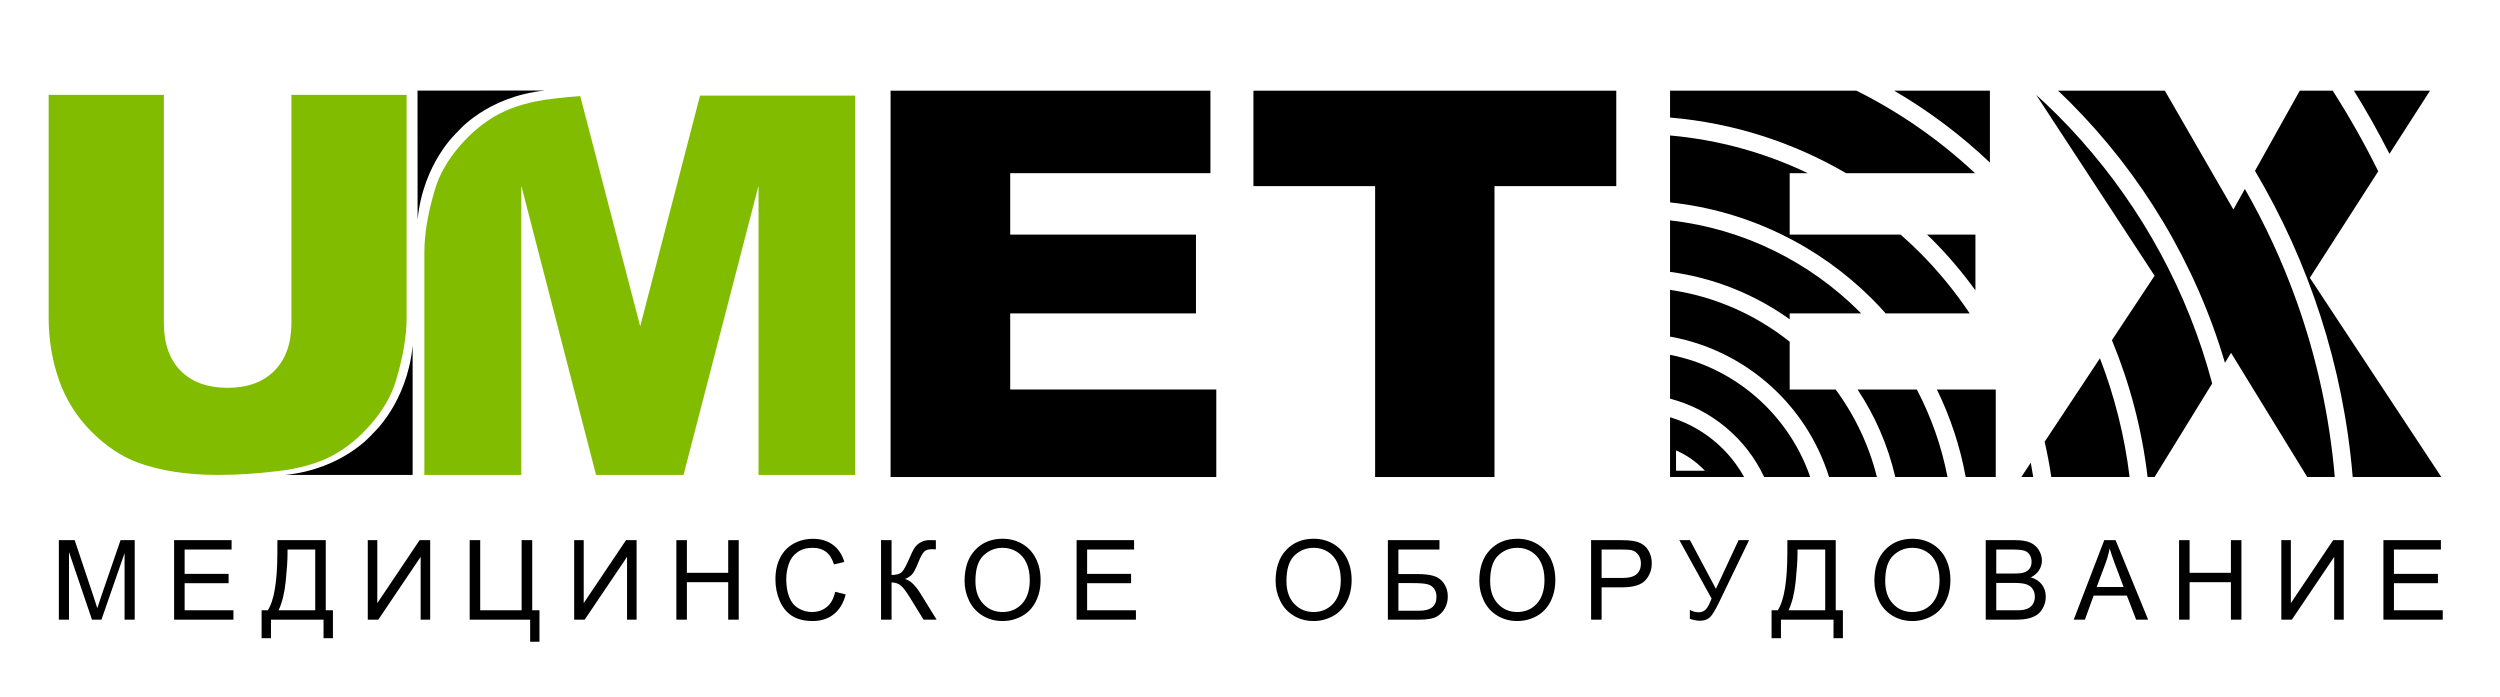
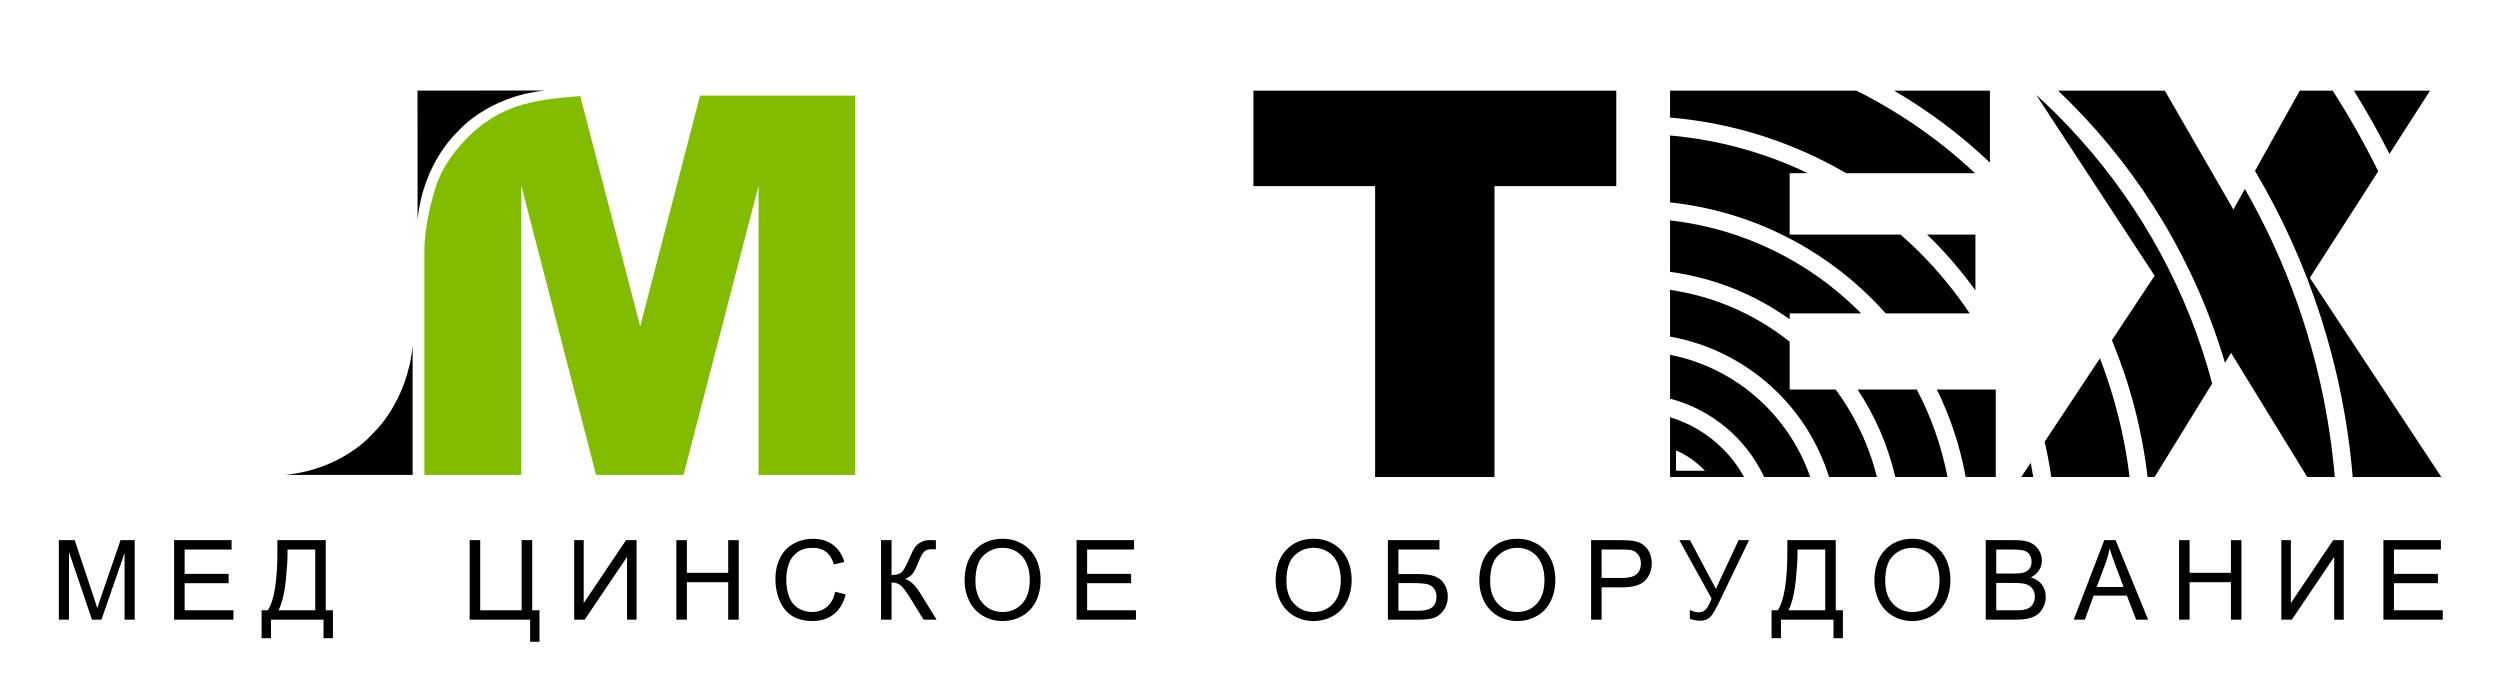
<svg xmlns="http://www.w3.org/2000/svg" id="Layer_1" x="0px" y="0px" viewBox="0 0 382.677 106.757" style="enable-background:new 0 0 382.677 106.757;" xml:space="preserve">
  <g>
-     <path style="fill:#82BC00;" d="M25.082,14.519H7.447v34.087c0,3.38,0.532,6.562,1.584,9.571c1.052,2.993,2.702,5.629,4.951,7.879 c2.25,2.25,4.605,3.82,7.082,4.737c3.434,1.265,7.545,1.904,12.363,1.904c2.783,0,5.819-0.185,9.105-0.585 c3.287-0.386,6.029-1.159,8.238-2.315c2.209-1.159,4.233-2.81,6.07-4.94c1.836-2.128,3.087-4.326,3.767-6.587 c1.089-3.634,1.636-6.856,1.636-9.664V14.519H44.608v34.9c0,3.127-0.865,5.562-2.582,7.306c-1.73,1.757-4.127,2.636-7.201,2.636 c-3.034,0-5.43-0.865-7.16-2.595c-1.717-1.717-2.582-4.179-2.582-7.346V14.519z" />
    <g>
      <path style="fill:#82BC00;" d="M107.155,14.63l-9.159,35.326l-9.181-35.249c-1.336,0.097-2.713,0.224-4.146,0.398 c-3.286,0.386-6.028,1.159-8.238,2.317c-2.209,1.157-4.233,2.808-6.068,4.938c-1.838,2.128-3.09,4.326-3.768,6.587 c-1.091,3.634-1.638,6.856-1.638,9.663v34.087h14.841V28.42l11.44,44.277h13.392l11.481-44.277v44.277h14.798V14.63H107.155z" />
    </g>
    <g>
      <path d="M357.069,13.883h-5.041l-6.853,12.268c8.254,13.943,13.537,29.853,14.955,46.867h13.568L353.569,42.52l10.469-16.297 C361.938,21.971,359.614,17.851,357.069,13.883z" />
      <path d="M304.597,13.883H289.94c5.311,3.098,10.227,6.797,14.656,11.002V13.883z" />
      <path d="M294.97,35.912c0.26,0.252,0.527,0.494,0.783,0.75c2.41,2.41,4.621,5.018,6.627,7.783v-8.533H294.97z" />
      <path d="M290.923,35.912h-16.975v-9.404h2.771c-6.484-3.102-13.592-5.105-21.084-5.771v10.246 c12.049,1.285,22.859,6.707,30.975,14.824c0.701,0.699,1.373,1.426,2.033,2.166h12.861c-2.258-3.371-4.834-6.512-7.693-9.369 C292.882,37.672,291.911,36.781,290.923,35.912z" />
      <path d="M280.983,59.621h-7.035v-7.315c-5.182-4.125-11.455-6.938-18.313-7.932v7.15c6.422,1.147,12.164,4.25,16.584,8.668 c3.539,3.539,6.233,7.922,7.754,12.824h7.326c-0.32-1.285-0.707-2.543-1.152-3.771C284.888,65.775,283.134,62.543,280.983,59.621z " />
      <path d="M284.339,59.621c2.67,4.023,4.654,8.543,5.775,13.396h7.992c-0.914-4.746-2.518-9.246-4.699-13.396H284.339z" />
      <path d="M270.28,62.135c-3.926-3.924-8.986-6.711-14.645-7.822v6.711c6.318,1.635,11.654,6.094,14.406,11.994h7.049 c-0.891-2.588-2.145-5.008-3.699-7.197C272.458,64.504,271.415,63.273,270.28,62.135z" />
      <path d="M273.948,47.973h10.936c-0.074-0.074-0.143-0.152-0.215-0.226c-7.623-7.623-17.75-12.74-29.033-14.012v7.881 c6.766,0.91,13.01,3.469,18.313,7.256V47.973z" />
      <path d="M302.314,26.508c-5.379-5.035-11.484-9.303-18.143-12.625h-28.535v4.109c9.764,0.828,18.908,3.828,26.947,8.516H302.314z" />
      <path d="M371.964,13.883h-11.648c1.949,3.133,3.758,6.361,5.439,9.666L371.964,13.883z" />
      <path d="M255.636,63.865v9.152h11.332c-0.881-1.592-1.977-3.043-3.252-4.318C261.491,66.475,258.726,64.793,255.636,63.865z M256.622,72.053l-0.072-0.041v-3.07c1.561,0.682,2.967,1.648,4.152,2.834c0.092,0.092,0.18,0.184,0.269,0.277H256.622z" />
      <path d="M314.868,17.547c-1.037-1.037-2.105-2.041-3.19-3.027l18.127,27.686l-6.531,9.863c2.723,6.584,4.6,13.609,5.457,20.949 h1.074l8.816-14.316c-0.465-1.748-0.977-3.479-1.541-5.186C332.542,39.807,324.852,27.531,314.868,17.547z" />
      <path d="M343.626,28.922l-1.76,3.148l-10.49-18.188h-16.344c0.598,0.568,1.193,1.141,1.777,1.723 c10.973,10.975,19.25,24.643,23.766,39.928l0.934-1.518l11.662,19.002h4.215c-0.797-9.307-2.777-18.275-5.791-26.758 C349.446,40.215,346.77,34.416,343.626,28.922z" />
      <path d="M309.401,73.018h1.826c-0.111-0.736-0.238-1.465-0.375-2.191L309.401,73.018z" />
-       <polygon points="154.633,47.973 183.067,47.973 183.067,35.912 154.633,35.912 154.633,26.508 185.282,26.508 185.282,13.883 136.322,13.883 136.322,73.018 186.179,73.018 186.179,59.621 154.633,59.621 " />
      <polygon points="191.864,28.49 210.491,28.49 210.491,73.018 228.763,73.018 228.763,28.49 247.405,28.49 247.405,13.883 191.864,13.883 " />
      <path d="M312.974,67.621c0.412,1.773,0.756,3.572,1.018,5.396h11.986c-0.767-6.332-2.32-12.42-4.539-18.178L312.974,67.621z" />
      <path d="M305.491,73.018V59.621h-9.01c2.047,4.18,3.551,8.674,4.41,13.396H305.491z" />
    </g>
    <g>
      <path style="fill-rule:evenodd;clip-rule:evenodd;" d="M57.08,66.344c0,0-4.422,5.418-13.383,6.354h19.466V52.941 C62.296,61.699,57.08,66.344,57.08,66.344z" />
      <path style="fill-rule:evenodd;clip-rule:evenodd;" d="M63.91,13.867l0.01,19.756c0.863-8.758,6.079-13.404,6.079-13.404 s4.42-5.422,13.378-6.361L63.91,13.867z" />
    </g>
    <g>
      <path d="M9.007,94.852V82.683h2.424l2.881,8.616c0.266,0.803,0.459,1.403,0.58,1.802c0.139-0.443,0.354-1.093,0.648-1.951 l2.912-8.467h2.168v12.169h-1.553V84.667L15.53,94.852h-1.451l-3.52-10.359v10.359H9.007z" />
      <path d="M26.65,94.852V82.683h8.799v1.437h-7.188v3.727h6.732v1.428h-6.732v4.143h7.471v1.436H26.65z" />
      <path d="M42.461,82.683h7.404v10.733h1.096v4.274h-1.437v-2.839H41.48v2.839h-1.436v-4.274h0.946 c0.979-1.478,1.47-4.463,1.47-8.957V82.683z M48.254,84.119h-4.241v0.622c0,1.035-0.093,2.45-0.278,4.246 s-0.549,3.271-1.092,4.429h5.611V84.119z" />
-       <path d="M56.294,82.683h1.461v9.638l6.475-9.638h1.619v12.169h-1.461v-9.612l-6.482,9.612h-1.611V82.683z" />
      <path d="M71.896,82.683h1.609v10.733h6.342V82.683h1.619v10.733h1.112v4.814h-1.428v-3.379h-9.255V82.683z" />
      <path d="M87.888,82.683h1.461v9.638l6.475-9.638h1.619v12.169h-1.461v-9.612l-6.482,9.612h-1.611V82.683z" />
      <path d="M103.532,94.852V82.683h1.61v4.997h6.325v-4.997h1.61v12.169h-1.61v-5.735h-6.325v5.735H103.532z" />
      <path d="M127.842,90.585l1.61,0.407c-0.338,1.322-0.945,2.331-1.822,3.025c-0.877,0.694-1.949,1.042-3.216,1.042 c-1.313,0-2.379-0.268-3.2-0.802c-0.822-0.533-1.447-1.307-1.876-2.319s-0.644-2.101-0.644-3.263c0-1.267,0.242-2.372,0.727-3.316 c0.484-0.943,1.173-1.66,2.066-2.149c0.894-0.49,1.878-0.734,2.951-0.734c1.218,0,2.241,0.31,3.071,0.93 c0.83,0.619,1.408,1.491,1.734,2.614l-1.585,0.374c-0.282-0.886-0.691-1.53-1.229-1.935c-0.537-0.403-1.212-0.605-2.025-0.605 c-0.936,0-1.717,0.224-2.345,0.672s-1.069,1.05-1.324,1.806c-0.255,0.755-0.382,1.534-0.382,2.337c0,1.034,0.15,1.938,0.452,2.71 c0.302,0.771,0.771,1.349,1.407,1.73s1.325,0.573,2.067,0.573c0.901,0,1.665-0.261,2.291-0.78 C127.197,92.381,127.62,91.609,127.842,90.585z" />
      <path d="M134.86,82.683h1.611v5.329c0.735,0,1.253-0.143,1.552-0.428c0.299-0.284,0.681-0.97,1.146-2.054 c0.338-0.797,0.615-1.36,0.834-1.689s0.53-0.606,0.934-0.83c0.404-0.225,0.85-0.336,1.337-0.336c0.62,0,0.946,0.005,0.979,0.017 v1.395c-0.056,0-0.163-0.003-0.324-0.009c-0.177-0.005-0.284-0.008-0.323-0.008c-0.515,0-0.896,0.124-1.146,0.373 c-0.255,0.249-0.545,0.78-0.871,1.594c-0.41,1.029-0.756,1.679-1.038,1.946c-0.282,0.269-0.62,0.483-1.013,0.644 c0.786,0.216,1.561,0.941,2.324,2.175l2.507,4.051h-2.001l-2.033-3.304c-0.559-0.913-1.026-1.54-1.402-1.88 c-0.377-0.341-0.863-0.511-1.461-0.511v5.694h-1.611V82.683z" />
      <path d="M147.649,88.925c0-2.02,0.542-3.601,1.627-4.744c1.084-1.143,2.484-1.714,4.199-1.714c1.124,0,2.137,0.269,3.039,0.806 c0.901,0.536,1.589,1.285,2.063,2.245c0.473,0.96,0.709,2.049,0.709,3.267c0,1.233-0.248,2.338-0.746,3.312 c-0.498,0.975-1.204,1.712-2.117,2.212c-0.913,0.501-1.898,0.752-2.955,0.752c-1.146,0-2.169-0.277-3.071-0.83 c-0.902-0.554-1.585-1.309-2.05-2.267C147.882,91.006,147.649,89.993,147.649,88.925z M149.31,88.95 c0,1.466,0.394,2.621,1.183,3.465c0.788,0.845,1.777,1.267,2.968,1.267c1.211,0,2.209-0.427,2.992-1.278 c0.783-0.853,1.174-2.062,1.174-3.628c0-0.99-0.167-1.855-0.502-2.594c-0.335-0.739-0.824-1.312-1.469-1.719 c-0.645-0.406-1.368-0.609-2.171-0.609c-1.14,0-2.121,0.392-2.942,1.174C149.72,85.811,149.31,87.118,149.31,88.95z" />
      <path d="M164.795,94.852V82.683h8.799v1.437h-7.188v3.727h6.732v1.428h-6.732v4.143h7.471v1.436H164.795z" />
      <path d="M195.258,88.925c0-2.02,0.542-3.601,1.627-4.744c1.084-1.143,2.484-1.714,4.199-1.714c1.124,0,2.137,0.269,3.039,0.806 c0.901,0.536,1.589,1.285,2.063,2.245c0.473,0.96,0.709,2.049,0.709,3.267c0,1.233-0.248,2.338-0.746,3.312 c-0.498,0.975-1.204,1.712-2.117,2.212c-0.913,0.501-1.898,0.752-2.955,0.752c-1.146,0-2.169-0.277-3.071-0.83 c-0.902-0.554-1.585-1.309-2.05-2.267C195.49,91.006,195.258,89.993,195.258,88.925z M196.918,88.95 c0,1.466,0.394,2.621,1.183,3.465c0.788,0.845,1.777,1.267,2.968,1.267c1.211,0,2.209-0.427,2.992-1.278 c0.783-0.853,1.174-2.062,1.174-3.628c0-0.99-0.167-1.855-0.502-2.594c-0.335-0.739-0.824-1.312-1.469-1.719 c-0.645-0.406-1.368-0.609-2.171-0.609c-1.14,0-2.121,0.392-2.942,1.174C197.328,85.811,196.918,87.118,196.918,88.95z" />
      <path d="M212.445,82.683h7.894v1.437h-6.284v3.752h2.906c1.073,0,1.927,0.103,2.561,0.307c0.634,0.205,1.141,0.591,1.523,1.158 c0.381,0.567,0.572,1.228,0.572,1.979c0,0.614-0.137,1.188-0.411,1.723c-0.273,0.534-0.682,0.97-1.224,1.308 c-0.543,0.337-1.467,0.506-2.773,0.506h-4.764V82.683z M214.055,93.482h3.221c0.869,0,1.521-0.178,1.955-0.531 c0.435-0.354,0.652-0.886,0.652-1.594c0-0.504-0.125-0.925-0.374-1.262c-0.249-0.338-0.595-0.562-1.038-0.673 c-0.442-0.11-1.197-0.166-2.266-0.166h-2.15V93.482z" />
      <path d="M226.438,88.925c0-2.02,0.542-3.601,1.627-4.744c1.084-1.143,2.484-1.714,4.199-1.714c1.124,0,2.137,0.269,3.039,0.806 c0.901,0.536,1.589,1.285,2.063,2.245c0.473,0.96,0.709,2.049,0.709,3.267c0,1.233-0.248,2.338-0.746,3.312 c-0.498,0.975-1.204,1.712-2.117,2.212c-0.913,0.501-1.898,0.752-2.955,0.752c-1.146,0-2.169-0.277-3.071-0.83 c-0.902-0.554-1.585-1.309-2.05-2.267C226.67,91.006,226.438,89.993,226.438,88.925z M228.098,88.95 c0,1.466,0.394,2.621,1.183,3.465c0.788,0.845,1.777,1.267,2.968,1.267c1.211,0,2.209-0.427,2.992-1.278 c0.783-0.853,1.174-2.062,1.174-3.628c0-0.99-0.167-1.855-0.502-2.594c-0.335-0.739-0.824-1.312-1.469-1.719 c-0.645-0.406-1.368-0.609-2.171-0.609c-1.14,0-2.121,0.392-2.942,1.174C228.508,85.811,228.098,87.118,228.098,88.95z" />
      <path d="M243.55,94.852V82.683h4.591c0.808,0,1.425,0.039,1.851,0.116c0.598,0.1,1.099,0.289,1.503,0.568 c0.403,0.28,0.729,0.672,0.975,1.175c0.246,0.504,0.369,1.058,0.369,1.66c0,1.035-0.329,1.911-0.987,2.627 c-0.658,0.717-1.849,1.075-3.569,1.075h-3.121v4.947H243.55z M245.16,88.469h3.146c1.04,0,1.778-0.194,2.216-0.581 c0.438-0.388,0.655-0.933,0.655-1.636c0-0.509-0.128-0.944-0.386-1.308c-0.257-0.362-0.596-0.602-1.017-0.718 c-0.271-0.071-0.771-0.107-1.502-0.107h-3.113V88.469z" />
      <path d="M257.061,82.683h1.627l3.968,7.454l3.47-7.454h1.603l-4.566,9.463c-0.569,1.185-1.037,1.959-1.402,2.324 s-0.889,0.548-1.568,0.548c-0.416,0-0.925-0.097-1.527-0.29V93.35c0.432,0.249,0.888,0.373,1.369,0.373 c0.393,0,0.731-0.126,1.017-0.378c0.285-0.251,0.6-0.825,0.942-1.722L257.061,82.683z" />
      <path d="M273.593,82.683h7.404v10.733h1.096v4.274h-1.437v-2.839h-8.044v2.839h-1.436v-4.274h0.946 c0.979-1.478,1.47-4.463,1.47-8.957V82.683z M279.386,84.119h-4.241v0.622c0,1.035-0.093,2.45-0.278,4.246 s-0.549,3.271-1.092,4.429h5.611V84.119z" />
      <path d="M286.912,88.925c0-2.02,0.542-3.601,1.627-4.744c1.084-1.143,2.484-1.714,4.199-1.714c1.124,0,2.137,0.269,3.039,0.806 c0.901,0.536,1.589,1.285,2.063,2.245c0.473,0.96,0.709,2.049,0.709,3.267c0,1.233-0.248,2.338-0.746,3.312 c-0.498,0.975-1.204,1.712-2.117,2.212c-0.913,0.501-1.898,0.752-2.955,0.752c-1.146,0-2.169-0.277-3.071-0.83 c-0.902-0.554-1.585-1.309-2.05-2.267C287.145,91.006,286.912,89.993,286.912,88.925z M288.572,88.95 c0,1.466,0.394,2.621,1.183,3.465c0.788,0.845,1.777,1.267,2.968,1.267c1.211,0,2.209-0.427,2.992-1.278 c0.783-0.853,1.174-2.062,1.174-3.628c0-0.99-0.167-1.855-0.502-2.594c-0.335-0.739-0.824-1.312-1.469-1.719 c-0.645-0.406-1.368-0.609-2.171-0.609c-1.14,0-2.121,0.392-2.942,1.174C288.982,85.811,288.572,87.118,288.572,88.95z" />
      <path d="M303.958,94.852V82.683h4.565c0.93,0,1.676,0.123,2.237,0.369c0.562,0.247,1.001,0.626,1.319,1.138 s0.478,1.047,0.478,1.606c0,0.52-0.142,1.01-0.423,1.469c-0.283,0.46-0.709,0.83-1.279,1.112c0.736,0.216,1.303,0.584,1.698,1.104 c0.396,0.52,0.593,1.134,0.593,1.843c0,0.569-0.12,1.1-0.36,1.589c-0.241,0.49-0.538,0.868-0.893,1.134s-0.798,0.466-1.332,0.602 s-1.188,0.203-1.964,0.203H303.958z M305.568,87.796h2.631c0.715,0,1.227-0.047,1.536-0.141c0.409-0.122,0.718-0.324,0.926-0.606 c0.207-0.282,0.312-0.636,0.312-1.063c0-0.403-0.098-0.76-0.291-1.066c-0.193-0.308-0.471-0.518-0.83-0.631 s-0.977-0.17-1.852-0.17h-2.432V87.796z M305.568,93.416h3.029c0.521,0,0.886-0.02,1.096-0.059 c0.371-0.066,0.682-0.177,0.93-0.332c0.25-0.154,0.454-0.38,0.615-0.677c0.16-0.296,0.24-0.638,0.24-1.024 c0-0.454-0.116-0.849-0.349-1.184c-0.232-0.334-0.555-0.569-0.967-0.705s-1.006-0.203-1.78-0.203h-2.814V93.416z" />
      <path d="M317.427,94.852l4.674-12.169h1.734l4.98,12.169h-1.834l-1.42-3.686h-5.088l-1.336,3.686H317.427z M320.938,89.854h4.125 l-1.27-3.37c-0.388-1.023-0.675-1.864-0.863-2.523c-0.155,0.78-0.373,1.556-0.656,2.324L320.938,89.854z" />
      <path d="M333.552,94.852V82.683h1.61v4.997h6.325v-4.997h1.61v12.169h-1.61v-5.735h-6.325v5.735H333.552z" />
      <path d="M349.203,82.683h1.461v9.638l6.475-9.638h1.619v12.169h-1.461v-9.612l-6.482,9.612h-1.611V82.683z" />
      <path d="M364.831,94.852V82.683h8.799v1.437h-7.188v3.727h6.732v1.428h-6.732v4.143h7.471v1.436H364.831z" />
    </g>
  </g>
  <g> </g>
  <g> </g>
  <g> </g>
  <g> </g>
  <g> </g>
  <g> </g>
</svg>